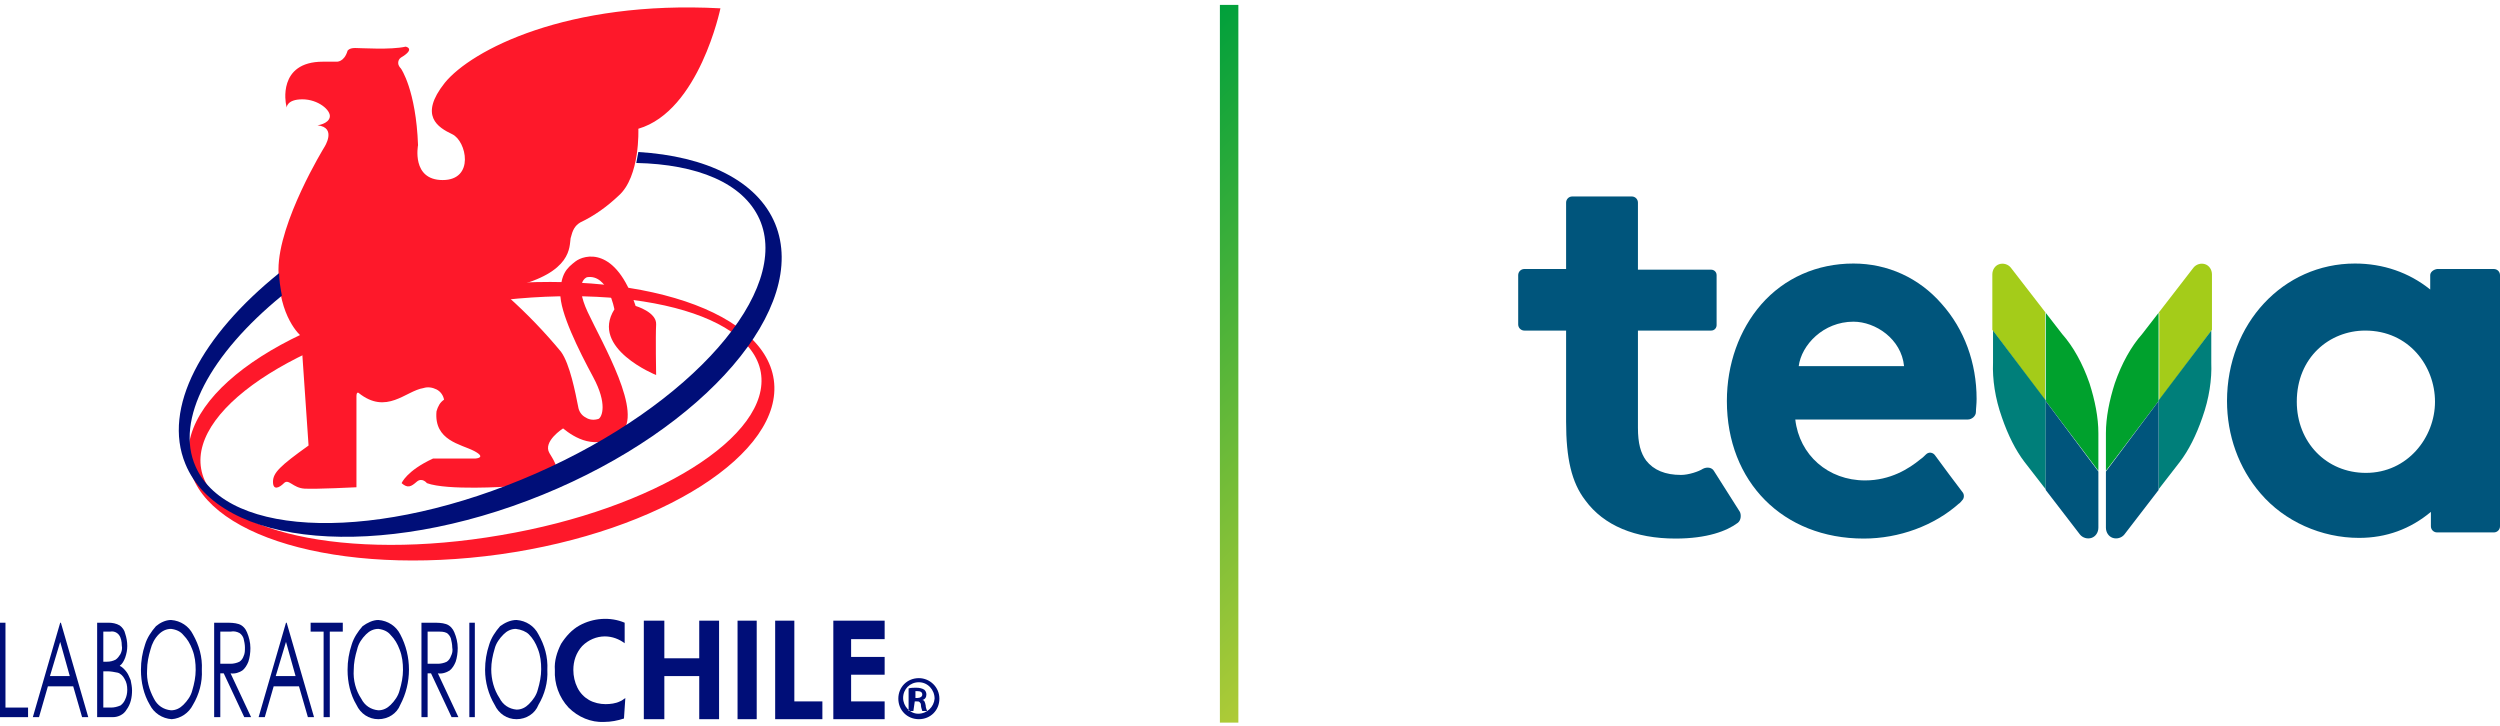
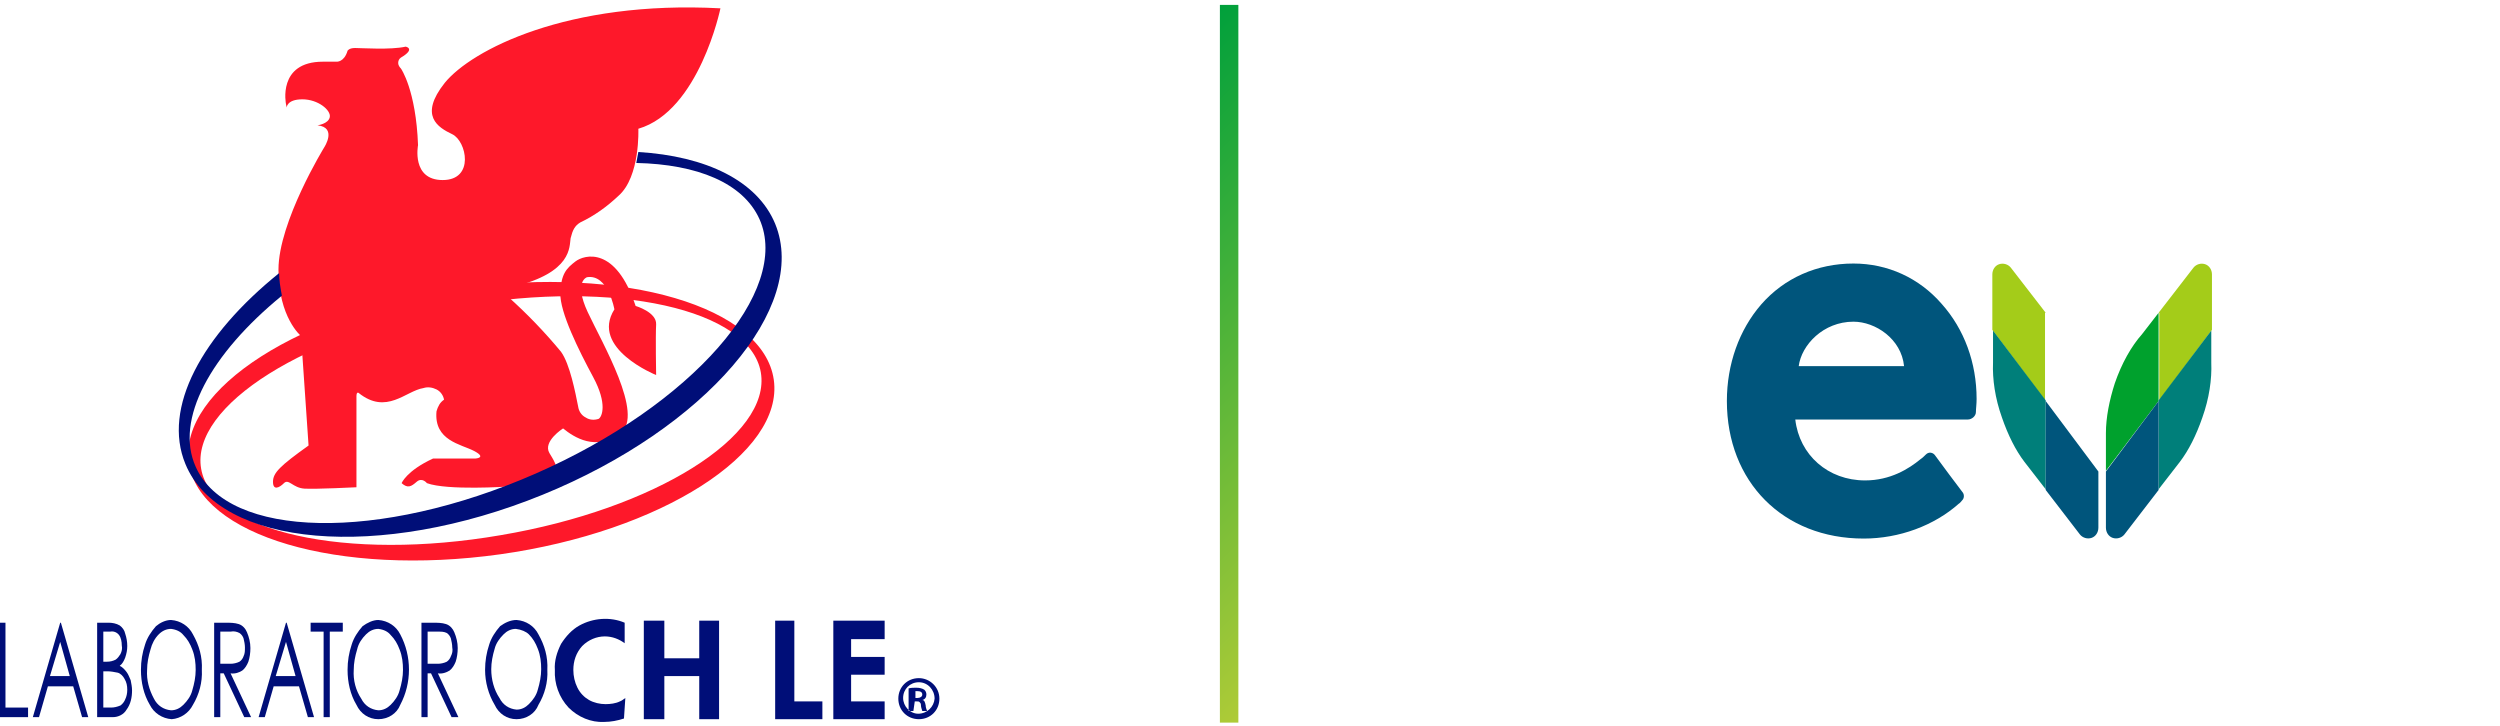
<svg xmlns="http://www.w3.org/2000/svg" width="148" height="43" viewBox="0 0 148 43" fill="none">
  <path fill-rule="evenodd" clip-rule="evenodd" d="M54.154 40.915C54.194 40.915 54.275 40.915 54.316 40.915C54.518 40.915 54.599 40.996 54.599 41.118C54.599 41.239 54.477 41.32 54.316 41.32H54.194V40.915H54.154ZM54.154 41.523H54.275C54.356 41.523 54.397 41.523 54.437 41.563C54.477 41.604 54.518 41.644 54.518 41.725C54.518 41.847 54.559 41.968 54.599 42.09H54.883C54.842 41.968 54.801 41.887 54.801 41.766C54.761 41.563 54.721 41.442 54.599 41.442C54.761 41.401 54.842 41.28 54.842 41.118C54.842 40.996 54.801 40.915 54.721 40.834C54.599 40.753 54.437 40.713 54.234 40.713C54.072 40.713 53.951 40.713 53.789 40.753V42.09H54.072L54.154 41.523ZM54.397 40.389C54.923 40.389 55.328 40.834 55.328 41.361C55.288 41.847 54.883 42.252 54.356 42.252C53.87 42.252 53.465 41.806 53.465 41.32C53.465 40.794 53.87 40.389 54.397 40.389ZM54.397 40.146C53.708 40.146 53.181 40.672 53.181 41.361C53.181 42.049 53.708 42.576 54.397 42.576C55.085 42.576 55.612 42.049 55.612 41.361C55.612 40.672 55.045 40.146 54.397 40.146Z" fill="#000E78" />
  <path d="M38.114 36.743H39.329V38.971H41.395V36.743H42.569V42.576H41.395V40.024H39.329V42.576H38.114V36.743Z" fill="#000E78" />
-   <path d="M44.797 36.743H43.663V42.576H44.797V36.743Z" fill="#000E78" />
  <path d="M45.89 36.743H47.025V41.523H48.685V42.576H45.89V36.743Z" fill="#000E78" />
  <path d="M49.333 36.743H52.371V37.837H50.386V38.89H52.371V39.943H50.386V41.523H52.371V42.576H49.333V36.743Z" fill="#000E78" />
  <path d="M37.02 41.321C36.899 41.401 36.818 41.483 36.696 41.523C36.453 41.645 36.129 41.685 35.846 41.685C35.522 41.685 35.157 41.604 34.873 41.442C34.59 41.28 34.347 41.037 34.185 40.713C34.023 40.389 33.942 40.024 33.942 39.66C33.942 39.133 34.104 38.647 34.468 38.242C34.833 37.878 35.319 37.675 35.805 37.675C36.251 37.675 36.656 37.837 36.98 38.08V36.865C36.129 36.501 35.116 36.581 34.306 37.027C33.861 37.27 33.496 37.675 33.213 38.121C32.97 38.607 32.808 39.133 32.848 39.66C32.808 40.47 33.091 41.28 33.658 41.888C34.225 42.455 34.995 42.779 35.764 42.738C36.169 42.738 36.575 42.657 36.939 42.536L37.02 41.321Z" fill="#000E78" />
  <path d="M0 36.865H0.324V41.888H1.661V42.455H0V36.865Z" fill="#000E78" />
  <path d="M3.564 37.999L2.957 40.025H4.131L3.564 37.999ZM3.605 36.865L5.225 42.455H4.86L4.334 40.632H2.835L2.309 42.455H1.944L3.564 36.865H3.605Z" fill="#000E78" />
  <path d="M6.116 39.741V41.888H6.561C6.764 41.888 6.926 41.847 7.128 41.766C7.25 41.685 7.371 41.523 7.412 41.402C7.493 41.24 7.534 41.037 7.534 40.835C7.534 40.592 7.493 40.389 7.371 40.187C7.29 40.025 7.128 39.862 6.966 39.822C6.764 39.782 6.561 39.741 6.359 39.741H6.116ZM6.116 37.392V39.174H6.318C6.521 39.174 6.683 39.133 6.845 39.052C6.966 38.971 7.047 38.85 7.128 38.728C7.209 38.566 7.25 38.404 7.209 38.202C7.209 37.999 7.169 37.756 7.047 37.594C6.926 37.432 6.723 37.351 6.521 37.392H6.116ZM5.751 36.865H6.44C6.642 36.865 6.885 36.906 7.088 37.027C7.25 37.149 7.371 37.311 7.412 37.513C7.493 37.756 7.534 37.999 7.534 38.242C7.534 38.485 7.493 38.688 7.412 38.931C7.331 39.133 7.25 39.295 7.088 39.417C7.25 39.498 7.371 39.62 7.493 39.782C7.615 39.944 7.655 40.105 7.736 40.267C7.777 40.47 7.817 40.673 7.817 40.875C7.817 41.28 7.736 41.685 7.493 42.009C7.331 42.293 7.007 42.455 6.683 42.455H5.751V36.865Z" fill="#000E78" />
  <path d="M10.126 37.23C9.843 37.23 9.599 37.351 9.397 37.554C9.154 37.797 8.992 38.121 8.911 38.445C8.789 38.85 8.708 39.255 8.708 39.66C8.668 40.267 8.83 40.834 9.113 41.361C9.316 41.766 9.68 42.009 10.126 42.05C10.41 42.05 10.653 41.928 10.855 41.726C11.098 41.483 11.301 41.199 11.382 40.875C11.503 40.47 11.584 40.065 11.584 39.66C11.584 39.255 11.544 38.85 11.382 38.445C11.26 38.121 11.098 37.837 10.855 37.594C10.693 37.392 10.45 37.27 10.126 37.23ZM10.126 36.703C10.693 36.744 11.179 37.068 11.422 37.554C11.787 38.202 11.989 38.89 11.949 39.66C11.989 40.389 11.787 41.118 11.422 41.726C11.179 42.212 10.693 42.536 10.166 42.576C9.599 42.536 9.113 42.212 8.87 41.726C8.506 41.118 8.344 40.389 8.344 39.66C8.344 39.133 8.425 38.647 8.587 38.161C8.708 37.756 8.951 37.392 9.235 37.068C9.478 36.865 9.802 36.703 10.126 36.703Z" fill="#000E78" />
  <path d="M13.042 37.392V39.295H13.65C13.812 39.295 14.014 39.255 14.176 39.174C14.298 39.093 14.379 38.971 14.419 38.85C14.5 38.688 14.5 38.526 14.5 38.323C14.5 38.161 14.46 37.959 14.419 37.797C14.379 37.675 14.298 37.554 14.176 37.473C14.014 37.392 13.852 37.351 13.65 37.392H13.042ZM12.678 36.865H13.366C13.609 36.865 13.893 36.865 14.136 36.946C14.379 37.027 14.541 37.23 14.622 37.432C14.743 37.716 14.824 38.04 14.824 38.364C14.824 38.647 14.784 38.931 14.703 39.174C14.622 39.377 14.5 39.579 14.338 39.7C14.136 39.822 13.893 39.903 13.65 39.862L14.865 42.455H14.46L13.245 39.862H13.042V42.455H12.678V36.865Z" fill="#000E78" />
  <path d="M16.931 37.999L16.323 40.025H17.498L16.931 37.999ZM16.971 36.865L18.591 42.455H18.227L17.7 40.632H16.201L15.675 42.455H15.31L16.931 36.865H16.971Z" fill="#000E78" />
  <path d="M18.389 37.392V36.865H20.293V37.392H19.523V42.455H19.158V37.392H18.389Z" fill="#000E78" />
  <path d="M22.399 37.23C22.115 37.23 21.872 37.351 21.669 37.554C21.427 37.797 21.224 38.08 21.143 38.445C21.021 38.85 20.941 39.255 20.941 39.66C20.9 40.267 21.062 40.875 21.386 41.361C21.588 41.766 21.953 42.009 22.399 42.05C22.682 42.05 22.925 41.928 23.128 41.726C23.371 41.483 23.573 41.199 23.654 40.875C23.776 40.47 23.857 40.065 23.857 39.66C23.857 39.255 23.816 38.85 23.654 38.445C23.533 38.121 23.371 37.837 23.128 37.594C22.966 37.392 22.723 37.27 22.399 37.23ZM22.399 36.703C22.966 36.744 23.452 37.068 23.695 37.554C24.383 38.85 24.383 40.429 23.695 41.726C23.492 42.252 22.966 42.576 22.399 42.576C21.831 42.576 21.346 42.252 21.102 41.726C20.738 41.118 20.576 40.389 20.576 39.66C20.576 39.133 20.657 38.647 20.819 38.161C20.941 37.756 21.183 37.392 21.467 37.068C21.75 36.865 22.075 36.703 22.399 36.703Z" fill="#000E78" />
  <path d="M25.315 37.392V39.295H25.922C26.084 39.295 26.287 39.255 26.449 39.174C26.57 39.093 26.651 38.971 26.692 38.85C26.773 38.688 26.814 38.526 26.773 38.323C26.773 38.161 26.733 37.959 26.692 37.797C26.651 37.675 26.57 37.554 26.449 37.473C26.287 37.392 26.125 37.392 25.963 37.392H25.315ZM24.95 36.865H25.639C25.882 36.865 26.165 36.865 26.408 36.946C26.651 37.027 26.814 37.23 26.895 37.432C27.016 37.716 27.097 38.04 27.097 38.364C27.097 38.647 27.056 38.931 26.976 39.174C26.895 39.377 26.773 39.579 26.611 39.7C26.408 39.822 26.165 39.903 25.922 39.862L27.137 42.455H26.733L25.517 39.862H25.315V42.455H24.95V36.865Z" fill="#000E78" />
-   <path d="M28.11 36.865H27.785V42.455H28.11V36.865Z" fill="#000E78" />
  <path d="M30.54 37.23C30.256 37.23 30.013 37.351 29.811 37.554C29.568 37.797 29.365 38.08 29.284 38.404C29.163 38.809 29.082 39.214 29.082 39.619C29.082 40.227 29.244 40.834 29.568 41.321C29.77 41.726 30.135 41.969 30.58 42.009C30.864 42.009 31.107 41.888 31.309 41.685C31.552 41.442 31.755 41.158 31.836 40.834C31.957 40.429 32.038 40.024 32.038 39.619C32.038 39.214 31.998 38.809 31.836 38.404C31.714 38.08 31.552 37.797 31.309 37.554C31.147 37.392 30.864 37.27 30.54 37.23ZM30.58 36.703C31.147 36.744 31.633 37.068 31.876 37.554C32.241 38.202 32.444 38.89 32.403 39.66C32.444 40.389 32.241 41.118 31.876 41.726C31.674 42.252 31.147 42.576 30.58 42.576C30.013 42.576 29.527 42.252 29.284 41.726C28.92 41.118 28.717 40.389 28.717 39.66C28.717 39.133 28.798 38.647 28.96 38.161C29.082 37.756 29.325 37.392 29.608 37.068C29.892 36.865 30.216 36.703 30.58 36.703Z" fill="#000E78" />
  <path d="M29.648 31.681C20.495 33.26 12.556 31.478 11.908 27.752C11.26 24.025 18.145 19.692 27.299 18.112C36.453 16.532 44.392 18.314 45.04 22.041C45.688 25.808 38.762 30.141 29.648 31.681ZM45.809 22.486C45.202 18.152 36.939 15.722 27.38 17.059C17.822 18.395 10.571 23.053 11.179 27.387C11.786 31.721 20.049 34.151 29.608 32.815C39.126 31.478 46.417 26.82 45.809 22.486Z" fill="#FE182A" />
  <path d="M16.931 6.164C16.931 6.164 16.404 3.652 19.118 3.652H19.928C19.928 3.652 20.373 3.693 20.576 3.004C20.576 3.004 20.657 2.842 21.021 2.842C21.386 2.842 23.128 2.964 24.019 2.761C24.019 2.761 24.626 2.883 23.735 3.409C23.614 3.49 23.573 3.612 23.573 3.733C23.573 3.855 23.654 3.976 23.735 4.057C23.735 4.057 24.626 5.313 24.748 8.594C24.748 8.594 24.343 10.659 26.206 10.659C28.11 10.659 27.623 8.351 26.773 7.946C25.922 7.541 24.788 6.852 26.327 4.908C27.907 2.964 33.578 0.007 42.65 0.493C42.65 0.493 41.395 6.569 37.79 7.622C37.79 7.622 37.911 10.457 36.615 11.591C35.927 12.239 35.198 12.766 34.347 13.171C34.023 13.373 33.902 13.616 33.78 14.102C33.699 14.588 33.902 16.128 30.378 16.978C30.378 16.978 29.527 17.14 30.054 17.545C31.188 18.558 32.241 19.651 33.213 20.826C33.74 21.555 34.064 23.256 34.226 24.066C34.266 24.35 34.428 24.593 34.671 24.714C34.914 24.876 35.198 24.876 35.441 24.795C35.643 24.674 35.967 23.904 35.117 22.325C34.266 20.745 33.132 18.477 33.172 17.343C33.213 16.209 33.537 15.884 34.064 15.479C34.59 15.074 36.453 14.548 37.628 18.112C37.628 18.112 38.883 18.477 38.843 19.206C38.803 19.935 38.843 22.203 38.843 22.203C38.843 22.203 34.914 20.623 36.372 18.315C36.372 18.315 36.008 16.209 34.752 16.411C34.752 16.411 33.942 16.654 34.793 18.477C35.643 20.299 38.154 24.552 36.737 25.646C35.279 26.739 33.983 25.889 33.334 25.362C33.334 25.362 32.119 26.132 32.525 26.82C32.929 27.509 34.023 28.927 30.054 28.805C30.054 28.805 26.489 29.048 25.274 28.603C25.274 28.603 24.991 28.238 24.667 28.522C24.343 28.805 24.14 28.927 23.776 28.603C23.776 28.603 24.059 27.873 25.639 27.144H28.15C28.15 27.144 28.839 27.104 28.069 26.699C27.299 26.294 25.679 26.091 25.841 24.35C25.922 24.066 26.044 23.823 26.287 23.661C26.246 23.418 26.084 23.175 25.841 23.054C25.598 22.932 25.315 22.892 25.072 22.973C24.019 23.135 22.885 24.593 21.224 23.256C21.224 23.256 21.102 23.175 21.102 23.459V28.846C21.102 28.846 18.713 28.967 18.024 28.927C17.336 28.886 17.093 28.319 16.809 28.603C16.526 28.886 16.161 29.048 16.161 28.522C16.161 27.995 16.566 27.59 18.267 26.375L17.822 19.894C17.822 19.894 16.485 18.801 16.485 15.966C16.485 13.13 19.199 8.715 19.199 8.715C19.199 8.715 19.968 7.541 18.794 7.419C18.794 7.419 19.442 7.338 19.523 6.933C19.604 6.528 18.834 5.88 17.903 5.88C16.971 5.88 16.971 6.366 16.971 6.366L16.931 6.164Z" fill="#FE182A" />
  <path d="M45.891 13.252C44.837 10.7 41.8 9.242 37.79 8.999C37.749 9.201 37.709 9.404 37.668 9.647C41.273 9.728 43.987 10.821 44.959 12.968C46.863 17.221 40.949 23.985 31.714 28.035C22.48 32.086 13.488 31.924 11.584 27.63C10.328 24.836 12.475 20.947 16.688 17.505C16.606 17.059 16.525 16.613 16.525 16.168C11.948 19.854 9.599 24.147 10.976 27.468C13.002 32.41 22.48 33.22 32.119 29.291C41.759 25.362 47.916 18.193 45.891 13.252Z" fill="#000E78" />
-   <path fill-rule="evenodd" clip-rule="evenodd" d="M143.869 16.289V17.14C142.613 16.127 141.074 15.601 139.413 15.601C135.16 15.601 131.839 19.165 131.839 23.742C131.839 25.767 132.528 27.711 133.824 29.21C135.241 30.871 137.429 31.843 139.656 31.843C141.276 31.843 142.694 31.316 143.909 30.304V31.154C143.909 31.357 144.071 31.519 144.274 31.519H147.635C147.838 31.519 148 31.357 148 31.154V16.289C148 16.087 147.838 15.925 147.635 15.925H144.274C144.031 15.965 143.869 16.127 143.869 16.289ZM144.152 23.783C144.152 25.889 142.532 27.995 140.061 27.995C137.712 27.995 135.97 26.172 135.97 23.783C135.97 21.15 137.915 19.57 140.021 19.57C142.613 19.57 144.152 21.676 144.152 23.783Z" fill="#00557C" />
-   <path fill-rule="evenodd" clip-rule="evenodd" d="M99.517 28.116C98.586 28.116 97.897 27.832 97.452 27.265C97.128 26.82 96.966 26.253 96.966 25.321V19.57H101.299C101.502 19.57 101.623 19.408 101.623 19.246V16.289C101.623 16.087 101.461 15.965 101.299 15.965H96.966V11.996C96.966 11.793 96.804 11.631 96.601 11.631H93.077C92.875 11.631 92.713 11.793 92.713 11.996V15.925H90.242C90.04 15.925 89.877 16.087 89.877 16.289V19.205C89.877 19.408 90.04 19.57 90.242 19.57H92.713V24.957C92.713 27.144 93.037 28.562 93.847 29.615C94.94 31.113 96.804 31.883 99.193 31.883C101.056 31.883 102.231 31.437 102.879 30.951C103.082 30.789 103.082 30.465 103.001 30.303C102.92 30.182 101.461 27.873 101.461 27.873C101.34 27.671 101.056 27.63 100.813 27.752C100.57 27.913 99.963 28.116 99.517 28.116Z" fill="#00557C" />
  <path fill-rule="evenodd" clip-rule="evenodd" d="M109.724 15.601C107.577 15.601 105.633 16.451 104.256 18.031C102.96 19.53 102.231 21.555 102.231 23.742C102.231 28.521 105.552 31.883 110.332 31.883C112.438 31.883 114.504 31.114 115.962 29.818C116.043 29.777 116.083 29.696 116.164 29.615C116.286 29.494 116.286 29.291 116.205 29.169C115.84 28.683 114.949 27.509 114.544 26.942C114.423 26.78 114.18 26.739 114.018 26.901C113.936 26.982 113.815 27.104 113.693 27.185C113.005 27.752 111.911 28.441 110.413 28.441C108.225 28.441 106.524 26.942 106.281 24.836H116.488C116.731 24.836 116.974 24.633 116.974 24.39C116.974 24.188 117.015 23.945 117.015 23.62C117.015 21.474 116.286 19.489 114.949 17.991C113.612 16.451 111.749 15.601 109.724 15.601ZM109.724 19.044C111.02 19.044 112.559 20.056 112.721 21.676H106.484C106.646 20.421 107.942 19.044 109.724 19.044Z" fill="#00557C" />
  <path fill-rule="evenodd" clip-rule="evenodd" d="M124.67 27.873V25.645C124.67 24.714 124.873 23.701 125.197 22.689C125.602 21.514 126.169 20.502 126.817 19.773L127.789 18.517V23.742L124.67 27.873Z" fill="#00A12D" />
  <path fill-rule="evenodd" clip-rule="evenodd" d="M127.789 18.517L129.855 15.844C130.017 15.641 130.3 15.56 130.543 15.641C130.786 15.722 130.948 15.965 130.948 16.249V19.529L127.829 23.701V18.517H127.789Z" fill="#A4CC19" />
  <path fill-rule="evenodd" clip-rule="evenodd" d="M130.908 19.57V21.474C130.948 22.446 130.786 23.58 130.381 24.714C130.017 25.767 129.571 26.658 129.045 27.346L127.789 28.967V23.701L130.908 19.57Z" fill="#007F7A" />
  <path fill-rule="evenodd" clip-rule="evenodd" d="M127.789 23.742V29.007L125.764 31.64C125.602 31.843 125.318 31.924 125.075 31.843C124.832 31.762 124.67 31.519 124.67 31.235V27.914L127.789 23.742Z" fill="#00557C" />
-   <path fill-rule="evenodd" clip-rule="evenodd" d="M124.224 27.873V25.645C124.224 24.714 124.022 23.701 123.698 22.689C123.293 21.514 122.726 20.502 122.078 19.773L121.106 18.517V23.742L124.224 27.873Z" fill="#00A12D" />
  <path fill-rule="evenodd" clip-rule="evenodd" d="M121.106 18.517L119.04 15.844C118.878 15.641 118.594 15.56 118.351 15.641C118.108 15.722 117.946 15.965 117.946 16.249V19.529L121.065 23.701V18.517H121.106Z" fill="#A4CC19" />
  <path fill-rule="evenodd" clip-rule="evenodd" d="M117.987 19.57V21.474C117.947 22.446 118.109 23.58 118.514 24.714C118.878 25.767 119.324 26.658 119.85 27.346L121.106 28.967V23.701L117.987 19.57Z" fill="#007F7A" />
  <path fill-rule="evenodd" clip-rule="evenodd" d="M121.106 23.742V29.007L123.131 31.64C123.293 31.843 123.576 31.924 123.819 31.843C124.062 31.762 124.224 31.519 124.224 31.235V27.914L121.106 23.742Z" fill="#00557C" />
  <path d="M73.311 0.29H72.218V42.779H73.311V0.29Z" fill="url(#paint0_linear)" />
  <defs>
    <linearGradient id="paint0_linear" x1="61.865" y1="10.629" x2="83.65" y2="32.414" gradientUnits="userSpaceOnUse">
      <stop offset="0.001" stop-color="#00A03B" />
      <stop offset="1" stop-color="#AFCB37" />
    </linearGradient>
  </defs>
</svg>